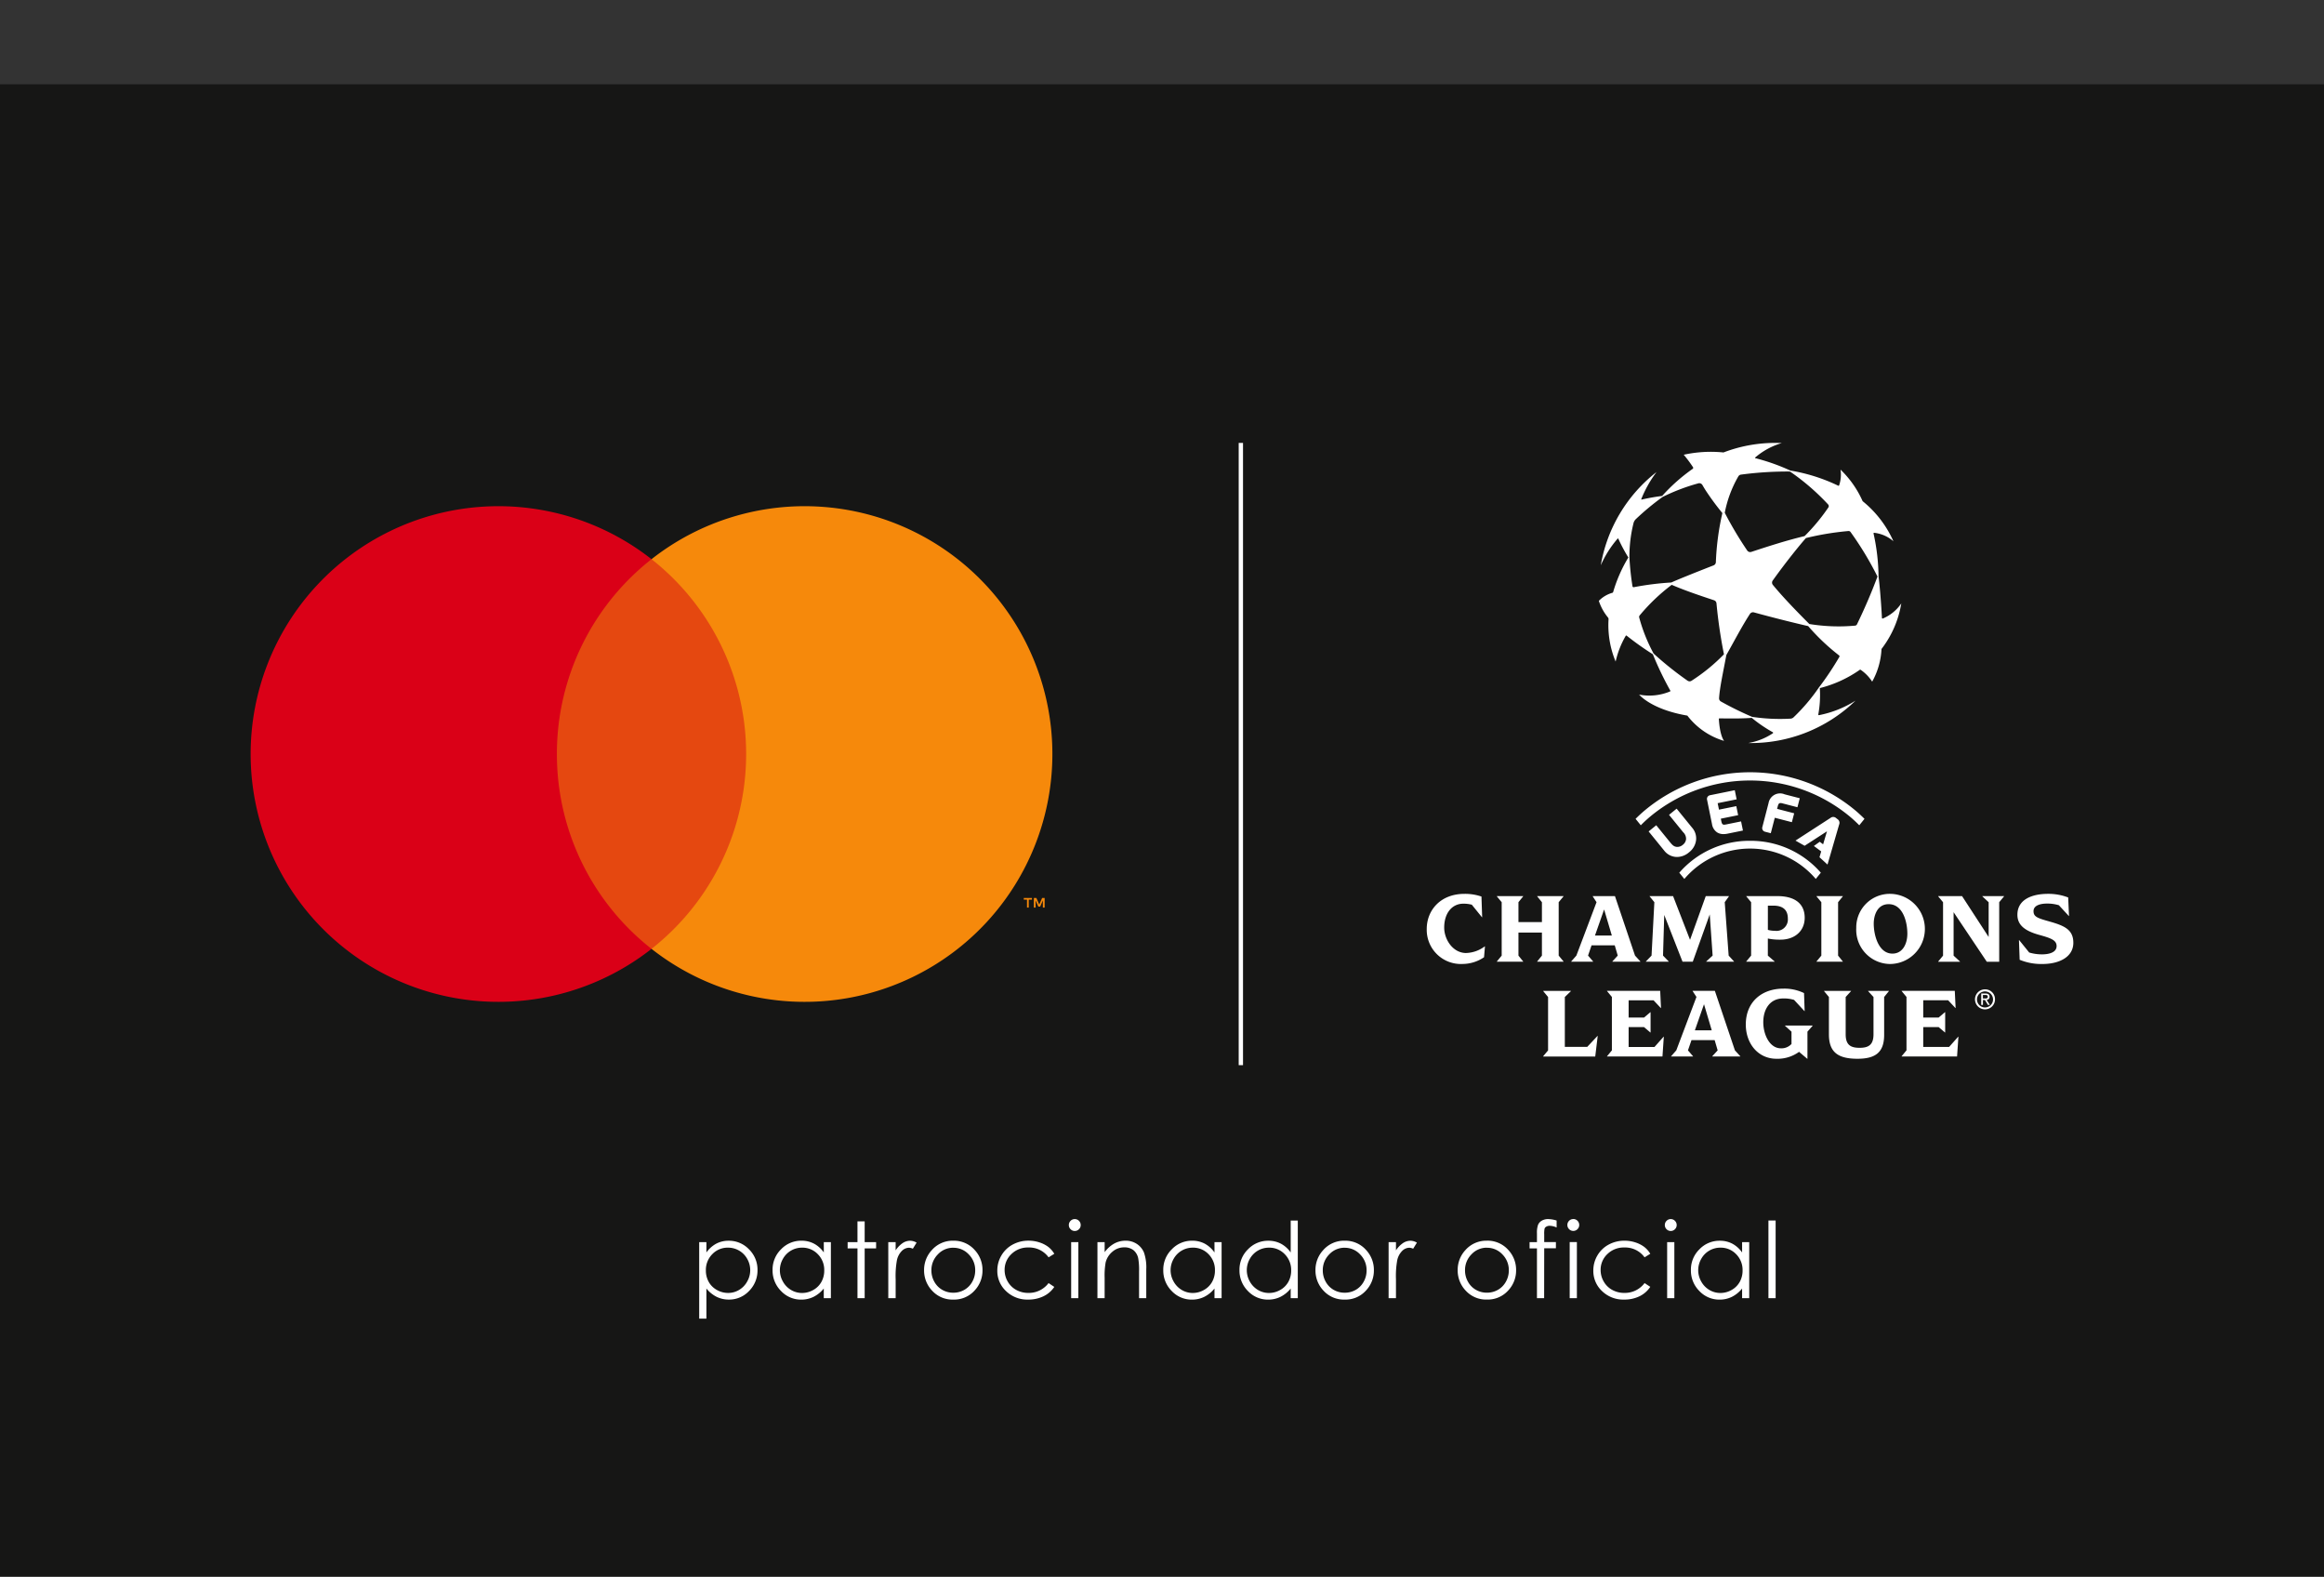
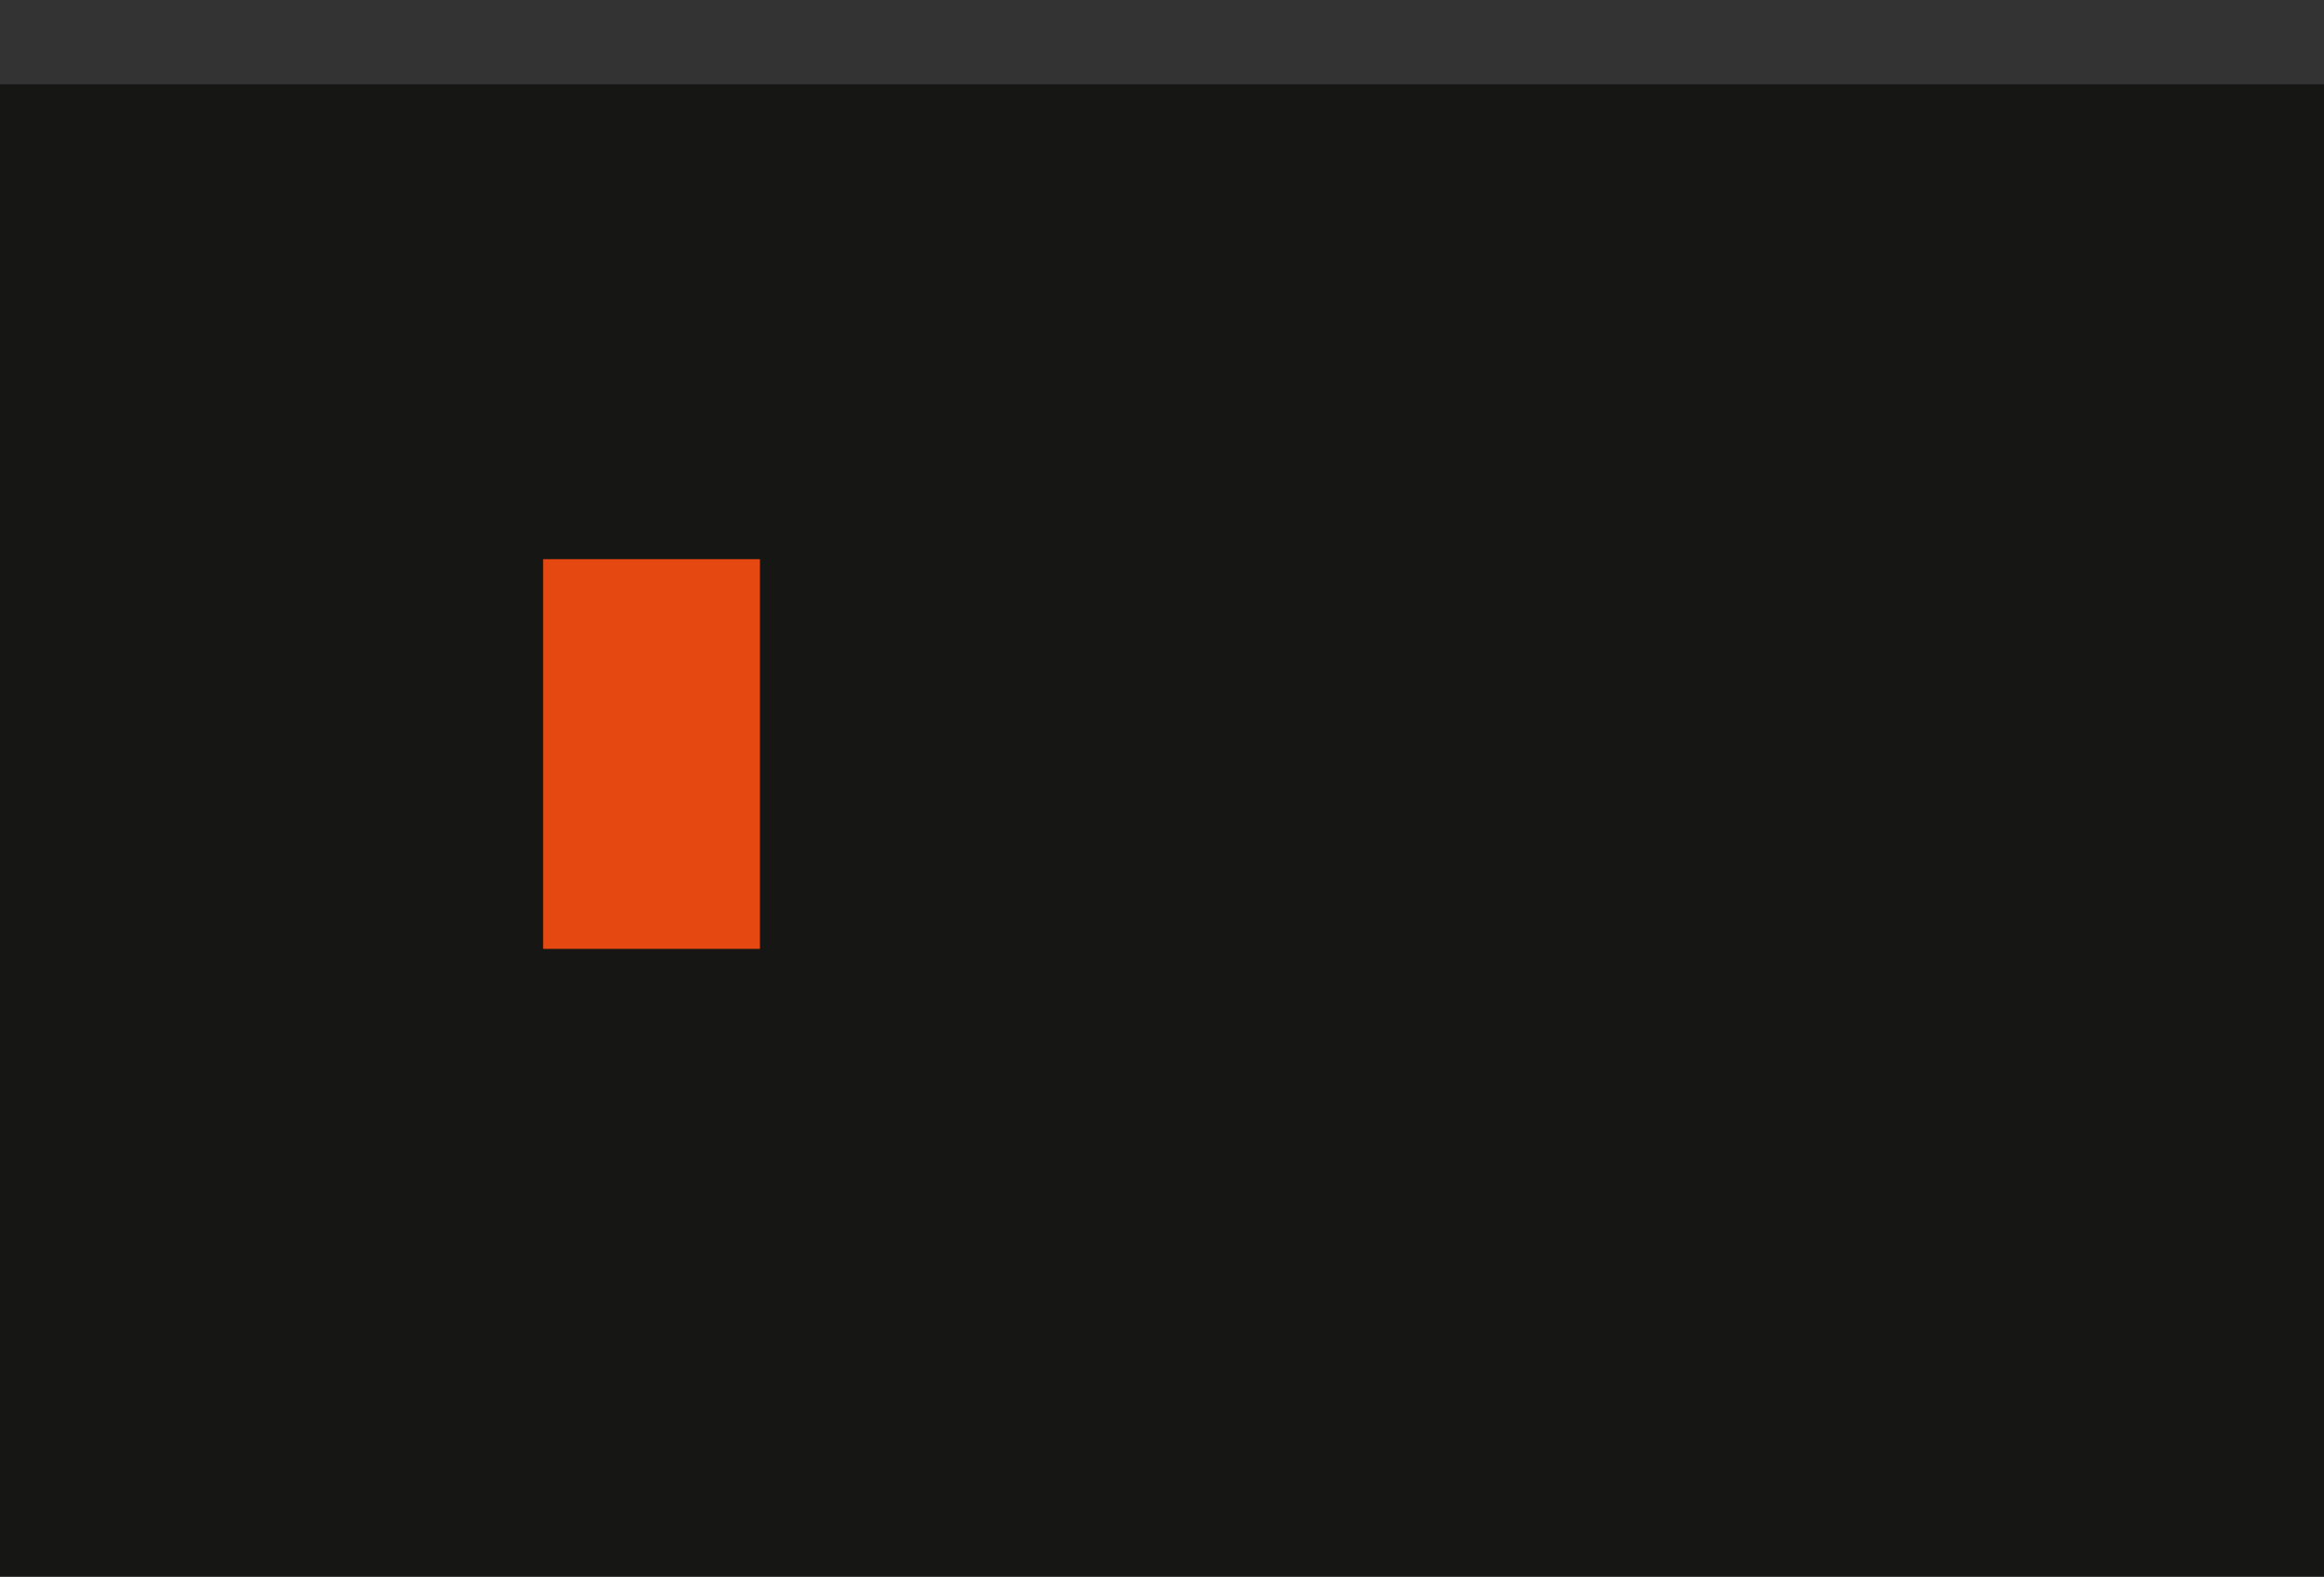
<svg xmlns="http://www.w3.org/2000/svg" id="cartao_oficial" data-name="cartao oficial" width="330.79" height="224.359" viewBox="0 0 330.79 224.359">
  <rect x="0" y="0" width="330.79" height="224.359" fill="#333333" stroke="none" />
  <defs>
    <clipPath id="clip-path">
-       <rect id="Retângulo_769" data-name="Retângulo 769" width="330.79" height="212.359" fill="none" />
-     </clipPath>
+       </clipPath>
  </defs>
  <rect id="Retângulo_765" data-name="Retângulo 765" width="330.79" height="212.359" transform="translate(0 12)" fill="#161615" />
  <rect id="Retângulo_766" data-name="Retângulo 766" width="30.858" height="55.453" transform="translate(77.306 79.571)" fill="#e54810" />
  <g id="Grupo_705" data-name="Grupo 705">
    <g id="Grupo_704" data-name="Grupo 704" clip-path="url(#clip-path)">
-       <path id="Caminho_329" data-name="Caminho 329" d="M88.105,125.146A35.2,35.2,0,0,1,101.575,97.42a35.266,35.266,0,1,0,0,55.452,35.2,35.2,0,0,1-13.469-27.726" transform="translate(-8.84 -17.848)" fill="#da0017" />
      <path id="Caminho_330" data-name="Caminho 330" d="M172.77,125.146a35.264,35.264,0,0,1-57.057,27.726,35.271,35.271,0,0,0,0-55.452,35.264,35.264,0,0,1,57.057,27.726M169.406,147v-1.136h.458v-.231H168.7v.231h.458V147Zm2.264,0V145.63h-.358l-.411.942-.41-.942h-.358V147h.252v-1.032l.385.89h.261l.385-.892V147Z" transform="translate(-22.978 -17.848)" fill="#f6890b" />
-       <path id="Caminho_343" data-name="Caminho 343" d="M220.616,167.187H220V78.64h.614v88.547Z" transform="translate(-43.688 -15.616)" fill="#fff" />
-       <path id="Caminho_344" data-name="Caminho 344" d="M277.078,152.468h-3.122v-.03l.737-.839,2.871-7.6-.545-.839v-.029h3.165l2.856,8.464.765.839v.03h-3.989v-.03l.766-.839-.427-1.457h-3.3l-.5,1.457.722.839Zm.264-3.725h2.4l-1.1-3.71Zm64.63-2.016c-1.693-.471-2.208-.677-2.208-1.457,0-.9,1.164-1.076,1.9-1.076a5.682,5.682,0,0,1,1.708.236l1.413,1.532h.029l-.117-2.636a7.854,7.854,0,0,0-2.871-.515c-2.223,0-4.357.765-4.357,2.974,0,1.427.986,2.282,3.121,2.871,1.649.456,2.459.75,2.459,1.59,0,.971-1.237,1.176-2.062,1.176a6.3,6.3,0,0,1-1.84-.264l-1.427-1.766h-.03l.1,2.8a8.049,8.049,0,0,0,3.253.6c2.385,0,4.387-1,4.387-3.017,0-1.9-1.31-2.444-3.46-3.047m-9.493-3.563.9.839v4.946l-3.783-5.814h-3.4v.029l.692.839v7.6l-.692.839v.03H329.3v-.03l-.912-.839v-6.183l4.725,7.052h1.766V144l.692-.839v-.029H332.48Zm.612,14.735.457.714h-.273l-.426-.7h-.284v.7h-.244v-1.62h.616c.383,0,.571.141.571.46a.421.421,0,0,1-.418.446m-.23-.2c.207,0,.393-.011.393-.261,0-.2-.182-.238-.355-.238h-.334v.5Zm1.423.1a1.424,1.424,0,1,1-1.421-1.4,1.4,1.4,0,0,1,1.421,1.4m-.283,0a1.141,1.141,0,1,0-1.138,1.176A1.134,1.134,0,0,0,334,157.8m-17.78-1.147.766.839v5.315c0,1.531-.751,1.913-1.973,1.913s-1.987-.353-1.987-1.913V157.49l.765-.839v-.03h-3.843v.03l.692.839v5.315c0,2.546,1.3,3.474,4.062,3.474,2.518,0,3.8-.87,3.8-3.4V157.49l.676-.839v-.03h-2.959Zm3.113-3.86a4.865,4.865,0,0,1-4.8-5.122,4.774,4.774,0,0,1,4.873-4.859,4.991,4.991,0,0,1-.074,9.981m2.473-4.313c0-1.619-.6-4.2-2.665-4.2-1.648,0-2.12,1.648-2.12,2.767,0,1.635.677,4.269,2.665,4.269,1.427,0,2.12-1.354,2.12-2.841M299.568,151.6V144l-.692-.839v-.029h4.417c2.679,0,3.9,1.221,3.9,3.077,0,1.928-1.458,3.121-3.445,3.121a8.217,8.217,0,0,1-1.8-.162V151.6l.971.839v.03h-4.048v-.03Zm2.384-3.665a3.484,3.484,0,0,0,.987.132,1.622,1.622,0,0,0,1.855-1.752c0-1.237-.722-1.826-2.062-1.826h-.78Zm2.436,13.648.927.84v1.752a1.959,1.959,0,0,1-1.5.618c-1.649,0-2.517-2.017-2.517-3.71,0-1.84.927-3.386,2.841-3.386a4.787,4.787,0,0,1,1.545.206l1.472,1.59h.03l-.088-2.561a6.429,6.429,0,0,0-2.93-.632c-3.135,0-5.358,1.928-5.358,5.107,0,2.664,1.708,4.873,4.373,4.873a5.212,5.212,0,0,0,3.209-.987l1.163.987h.03v-3.857l.736-.84v-.029h-3.93Zm8.235-9.144-.677-.839V144l.677-.839v-.029H308.87v.029l.692.839v7.6l-.692.839v.03h3.754Zm-53.605-1.207c-1.915,0-3.137-1.943-3.137-3.622,0-2.06,1.119-3.4,2.723-3.4a4.577,4.577,0,0,1,1.208.147l1.443,1.782h.03l-.1-2.944a7.18,7.18,0,0,0-2.415-.383c-3.415,0-5.374,2.326-5.374,5a4.862,4.862,0,0,0,5.123,4.976,5.475,5.475,0,0,0,3.033-.957l.132-1.545h-.03a4.649,4.649,0,0,1-2.634.942m38.242,13.855.766.839v.03h-3.989v-.03l.766-.839-.427-1.457h-3.3l-.5,1.457.722.839v.03h-3.122v-.03l.737-.839,2.871-7.6-.545-.839v-.03h3.165Zm-3.3-2.856-1.1-3.708-1.3,3.708Zm33.785,2.371h-3.681v-2.827h2.193l.9.766h.03v-2.886h-.03l-.9.765h-2.193v-2.458h3.549l1.03,1.1h.03l-.118-2.444h-7.567v.03l.692.839v7.6l-.692.839v.03h7.891l.192-2.812h-.03Zm-58.633-12.162v.03h3.755v-.03l-.692-.839V144l.692-.839v-.029h-3.755v.029l.677.839v2.827h-3.341V144l.677-.839v-.029h-3.755v.029l.692.839v7.6l-.692.839v.03h3.755v-.03l-.677-.839v-3.283h3.341V151.6Zm7.132,12.147h-3.194V157.49l.869-.839v-.03h-3.946v.03l.692.839v7.6l-.692.825v.044h7.405l.353-2.929h-.03ZM287.2,145.814l2.605,6.654h1.457l2.415-6.728.412,5.858-.913.839v.03h3.96v-.03l-.765-.839-.56-7.6.6-.839v-.029h-3.3l-2.238,6.226-2.415-6.226h-3.342v.029l.678.839-.4,7.6-.809.839v.03h3.252v-.03l-.809-.839ZM285.813,164.6h-3.68v-2.827h2.193l.9.766h.03v-2.886h-.03l-.9.765h-2.193v-2.458h3.548l1.031,1.1h.029l-.117-2.444h-7.567v.03l.692.839v7.6l-.692.839v.03h7.891l.192-2.812h-.03Zm23.486-27,.24-.83L308.5,136l.833-.6.483.363.548-1.849-3.182,2.057-1.3-.738,4.99-3.23a.613.613,0,0,1,.789.022l.213.164a.618.618,0,0,1,.223.756l-1.657,5.7Zm5.662-4.546.742-.916q-.553-.553-1.152-1.072a23.4,23.4,0,0,0-30.277,0q-.6.518-1.152,1.071l.742.916q.561-.569,1.175-1.1a22.232,22.232,0,0,1,28.746,0q.613.53,1.175,1.1m-10.9-3.11,2.1.545.333-1.281-2.161-.56a1.662,1.662,0,0,0-2.283,1.249l-.882,3.4a.53.53,0,0,0,.4.68l.8.208.569-2.2,2.432.63.328-1.266-2.432-.631.094-.364c.125-.482.269-.523.7-.412m-6.818-1.879-3.506.712a.56.56,0,0,0-.365.232.554.554,0,0,0-.071.427l.7,3.443a1.734,1.734,0,0,0,.746,1.2,1.692,1.692,0,0,0,.9.233,2.928,2.928,0,0,0,.568-.062l2.191-.445-.264-1.3-2.132.432c-.437.089-.578.041-.678-.45l-.075-.369,2.466-.5-.261-1.285-2.466.5-.187-.922,2.7-.547Zm-7.4,7.775a1.181,1.181,0,0,1-.858.293c-.35-.04-.563-.183-.911-.613l-2.008-2.468-1.083.88,2.186,2.69a2.316,2.316,0,0,0,1.619.932c.074.006.147.01.219.011a2.626,2.626,0,0,0,1.712-.649,2.581,2.581,0,0,0,1.018-1.759,2.312,2.312,0,0,0-.582-1.775l-2.186-2.69-1.082.88,2.007,2.469a1.276,1.276,0,0,1,.414,1.019,1.182,1.182,0,0,1-.464.781m9.575-.575a13.225,13.225,0,0,0-10.073,4.54l.719.887a12.286,12.286,0,0,1,18.708,0l.719-.887a13.225,13.225,0,0,0-10.072-4.54m18.893-31.632a.086.086,0,0,1-.122-.074c-.129-2.532-.361-4.993-.482-5.893a29.7,29.7,0,0,0-.713-6.13.086.086,0,0,1,.1-.1,5.028,5.028,0,0,1,2.728,1.2,15.378,15.378,0,0,0-4.381-5.7,14.19,14.19,0,0,0-3.148-4.491,4.655,4.655,0,0,1-.2,2.24.086.086,0,0,1-.12.051,25.179,25.179,0,0,0-6.822-2.159,29.132,29.132,0,0,0-4.99-1.764.051.051,0,0,1-.018-.089,10.162,10.162,0,0,1,3.789-2.059A20.591,20.591,0,0,0,295.634,80a18.025,18.025,0,0,0-5.658.325,18.693,18.693,0,0,1,1.326,1.782.171.171,0,0,1-.052.226,25.538,25.538,0,0,0-4.349,3.859,29.084,29.084,0,0,0-2.908.513.051.051,0,0,1-.059-.071,16.631,16.631,0,0,1,2.169-3.846,21.426,21.426,0,0,0-7.936,13.268,15.03,15.03,0,0,1,2.407-3.8.052.052,0,0,1,.088.011,23.3,23.3,0,0,0,1.43,2.679,20.652,20.652,0,0,0-2.161,4.912.172.172,0,0,1-.1.111,4.335,4.335,0,0,0-1.939,1.148,7.2,7.2,0,0,0,1.309,2.377.347.347,0,0,1,.074.23,13.473,13.473,0,0,0,1.008,6.033,12.834,12.834,0,0,1,1.438-3.663.086.086,0,0,1,.128-.025,41.556,41.556,0,0,0,3.731,2.649,45.936,45.936,0,0,0,2.485,5.172.086.086,0,0,1-.045.123,7.656,7.656,0,0,1-4.393.445s1.68,2.1,6.863,2.989a10.265,10.265,0,0,0,5.231,3.6s-.6-.66-.747-3.116a.085.085,0,0,1,.087-.091c1.28.019,3.016.046,4.6-.069a20.311,20.311,0,0,0,2.991,2.042.086.086,0,0,1,.006.15,8.949,8.949,0,0,1-3.509,1.386,21.354,21.354,0,0,0,15.273-6.027,15.174,15.174,0,0,1-5.194,2.062.086.086,0,0,1-.1-.1,15.188,15.188,0,0,0,.218-3.751,17.231,17.231,0,0,0,5.7-2.609.086.086,0,0,1,.1,0,5.846,5.846,0,0,1,1.65,1.692,10.532,10.532,0,0,0,1.33-4.651,14.433,14.433,0,0,0,2.816-6.483,5.969,5.969,0,0,1-2.632,2.153m-20.548-20.25a.515.515,0,0,1,.366-.232,49.917,49.917,0,0,1,6.972-.438,32.253,32.253,0,0,1,5.426,4.684.344.344,0,0,1,.039.422,27.662,27.662,0,0,1-3.388,4.083c-2.6.615-5.347,1.511-7.581,2.246a.515.515,0,0,1-.586-.2,52.392,52.392,0,0,1-3.194-5.366,16.541,16.541,0,0,1,1.944-5.2M282.68,99.033a38.263,38.263,0,0,1-.434-4.086,19.581,19.581,0,0,1,.573-4.852,1.2,1.2,0,0,1,.361-.626,36.243,36.243,0,0,1,3.787-3.137,28.142,28.142,0,0,1,5.081-1.935.516.516,0,0,1,.591.243c.142.25.291.5.448.744a37.708,37.708,0,0,0,2.388,3.243,37.616,37.616,0,0,0-.926,6.989.515.515,0,0,1-.327.453c-2.992,1.169-5.253,2.084-6.012,2.436a40.569,40.569,0,0,0-5.334.669.169.169,0,0,1-.2-.141m8.408,13.458a.514.514,0,0,1-.57-.017,47.5,47.5,0,0,1-4.825-3.855,23.6,23.6,0,0,1-2.049-5.121.34.34,0,0,1,.063-.308,27.254,27.254,0,0,1,4.561-4.352c1.911.825,4.1,1.555,6.023,2.194a.515.515,0,0,1,.351.447,69.935,69.935,0,0,0,1.063,7.243,25.854,25.854,0,0,1-4.616,3.767M312.12,109.1a42.263,42.263,0,0,1-2.91,4.354,26.94,26.94,0,0,1-3.6,4.238.693.693,0,0,1-.446.188,26.612,26.612,0,0,1-5.456-.256,47.245,47.245,0,0,1-4.436-2.181.516.516,0,0,1-.265-.486c.1-1.56.6-3.781,1.035-6.131,1.08-1.9,2.2-4.069,3.36-5.85a.515.515,0,0,1,.567-.216c3.477.951,6.493,1.673,7.718,1.95a30.362,30.362,0,0,0,4.395,4.168.17.17,0,0,1,.042.222m2.515-4.645a.34.34,0,0,1-.268.19,25.924,25.924,0,0,1-6.516-.231c-1.8-1.8-3.753-3.812-5.192-5.566a.515.515,0,0,1-.019-.626c2.052-2.866,3.93-5.14,4.724-6.041a40.518,40.518,0,0,1,6.06-1,.342.342,0,0,1,.293.142,45.98,45.98,0,0,1,3.83,6.338c-.9,2.435-1.992,4.9-2.912,6.79" transform="translate(-50.319 -15.616)" fill="#fff" />
-       <path id="Caminho_460" data-name="Caminho 460" d="M1.157-7.969H2.183V-6.5a4.116,4.116,0,0,1,1.4-1.252,3.716,3.716,0,0,1,1.763-.417,3.935,3.935,0,0,1,2.9,1.223A4.04,4.04,0,0,1,9.456-4.006a4.116,4.116,0,0,1-1.2,2.985A3.885,3.885,0,0,1,5.373.205a3.881,3.881,0,0,1-1.749-.4A4.4,4.4,0,0,1,2.183-1.37V2.915H1.157Zm4.1.784a3.012,3.012,0,0,0-2.24.929,3.173,3.173,0,0,0-.91,2.312,3.281,3.281,0,0,0,.406,1.631A2.959,2.959,0,0,0,3.677-1.164a3.215,3.215,0,0,0,1.6.424,3.011,3.011,0,0,0,1.553-.428,3.141,3.141,0,0,0,1.158-1.2,3.242,3.242,0,0,0,.431-1.609,3.237,3.237,0,0,0-.427-1.609A3.083,3.083,0,0,0,6.837-6.764,3.084,3.084,0,0,0,5.259-7.185ZM19.9-7.969V0H18.888V-1.37A4.4,4.4,0,0,1,17.442-.19a3.911,3.911,0,0,1-1.754.4A3.891,3.891,0,0,1,12.8-1.022a4.113,4.113,0,0,1-1.2-2.985,4.038,4.038,0,0,1,1.208-2.944,3.94,3.94,0,0,1,2.908-1.223,3.76,3.76,0,0,1,1.776.417,4.042,4.042,0,0,1,1.4,1.252V-7.969Zm-4.1.784a3.091,3.091,0,0,0-1.58.421,3.084,3.084,0,0,0-1.152,1.182,3.234,3.234,0,0,0-.428,1.609,3.239,3.239,0,0,0,.432,1.609,3.143,3.143,0,0,0,1.16,1.2,3.03,3.03,0,0,0,1.562.428,3.2,3.2,0,0,0,1.595-.424,2.968,2.968,0,0,0,1.16-1.149,3.278,3.278,0,0,0,.406-1.631,3.171,3.171,0,0,0-.911-2.312A3.017,3.017,0,0,0,15.8-7.185Zm7.884-3.743H24.71v2.959h1.626v.886H24.71V0H23.685V-7.083h-1.4v-.886h1.4Zm4.386,2.959h1.047V-6.8a3.677,3.677,0,0,1,.989-1.029,1.95,1.95,0,0,1,1.084-.341A1.87,1.87,0,0,1,32.1-7.9l-.535.864a1.426,1.426,0,0,0-.542-.139,1.482,1.482,0,0,0-.989.421,2.663,2.663,0,0,0-.725,1.307,12.537,12.537,0,0,0-.19,2.754V0H28.071Zm9.257-.205A3.947,3.947,0,0,1,40.38-6.841a4.147,4.147,0,0,1,1.1,2.878,4.147,4.147,0,0,1-1.163,2.919A3.9,3.9,0,0,1,37.328.205a3.911,3.911,0,0,1-3-1.249,4.147,4.147,0,0,1-1.163-2.919,4.137,4.137,0,0,1,1.1-2.871A3.945,3.945,0,0,1,37.328-8.174Zm0,1a2.958,2.958,0,0,0-2.2.945,3.158,3.158,0,0,0-.919,2.285,3.241,3.241,0,0,0,.419,1.611,2.968,2.968,0,0,0,1.132,1.154,3.106,3.106,0,0,0,1.566.406,3.106,3.106,0,0,0,1.566-.406,2.968,2.968,0,0,0,1.132-1.154,3.241,3.241,0,0,0,.419-1.611,3.151,3.151,0,0,0-.922-2.285A2.962,2.962,0,0,0,37.324-7.17ZM51.7-6.313l-.813.505a3.406,3.406,0,0,0-2.875-1.4,3.326,3.326,0,0,0-2.418.936A3.056,3.056,0,0,0,44.629-4a3.23,3.23,0,0,0,.443,1.639,3.1,3.1,0,0,0,1.214,1.192,3.531,3.531,0,0,0,1.73.424,3.5,3.5,0,0,0,2.868-1.4L51.7-1.6A3.839,3.839,0,0,1,50.163-.269a4.9,4.9,0,0,1-2.194.474A4.333,4.333,0,0,1,44.834-1a3.908,3.908,0,0,1-1.245-2.922,4.174,4.174,0,0,1,.582-2.15,4.1,4.1,0,0,1,1.6-1.549,4.669,4.669,0,0,1,2.278-.557,4.864,4.864,0,0,1,1.527.242,4.246,4.246,0,0,1,1.249.63A3.426,3.426,0,0,1,51.7-6.313Zm2.91-4.937a.813.813,0,0,1,.6.249.82.82,0,0,1,.248.6.812.812,0,0,1-.248.593.813.813,0,0,1-.6.249.8.8,0,0,1-.591-.249.812.812,0,0,1-.248-.593.82.82,0,0,1,.248-.6A.8.8,0,0,1,54.607-11.25ZM54.1-7.969h1.025V0H54.1Zm3.742,0h1.025v1.428a4.286,4.286,0,0,1,1.362-1.227,3.347,3.347,0,0,1,1.626-.406,2.825,2.825,0,0,1,1.586.454A2.705,2.705,0,0,1,64.461-6.5a6.468,6.468,0,0,1,.33,2.4V0H63.765V-3.8a9.366,9.366,0,0,0-.114-1.838,2.019,2.019,0,0,0-.684-1.19,2.065,2.065,0,0,0-1.319-.4,2.529,2.529,0,0,0-1.667.615,2.882,2.882,0,0,0-.971,1.523,10.6,10.6,0,0,0-.146,2.168V0H57.84Zm17.672,0V0H74.5V-1.37A4.4,4.4,0,0,1,73.055-.19a3.911,3.911,0,0,1-1.754.4,3.891,3.891,0,0,1-2.889-1.227,4.113,4.113,0,0,1-1.2-2.985,4.038,4.038,0,0,1,1.208-2.944A3.94,3.94,0,0,1,71.33-8.174a3.76,3.76,0,0,1,1.776.417A4.042,4.042,0,0,1,74.5-6.5V-7.969Zm-4.1.784a3.091,3.091,0,0,0-1.58.421,3.084,3.084,0,0,0-1.152,1.182,3.234,3.234,0,0,0-.428,1.609,3.239,3.239,0,0,0,.432,1.609,3.143,3.143,0,0,0,1.16,1.2,3.03,3.03,0,0,0,1.562.428A3.2,3.2,0,0,0,73-1.164a2.968,2.968,0,0,0,1.16-1.149,3.278,3.278,0,0,0,.406-1.631,3.171,3.171,0,0,0-.911-2.312A3.017,3.017,0,0,0,71.415-7.185Zm14.944-3.86V0H85.348V-1.37A4.4,4.4,0,0,1,83.9-.19a3.911,3.911,0,0,1-1.754.4,3.891,3.891,0,0,1-2.889-1.227,4.113,4.113,0,0,1-1.2-2.985,4.038,4.038,0,0,1,1.208-2.944,3.94,3.94,0,0,1,2.908-1.223,3.76,3.76,0,0,1,1.776.417,4.042,4.042,0,0,1,1.4,1.252v-4.541Zm-4.1,3.86a3.091,3.091,0,0,0-1.58.421,3.084,3.084,0,0,0-1.152,1.182A3.234,3.234,0,0,0,79.1-3.973a3.239,3.239,0,0,0,.432,1.609,3.143,3.143,0,0,0,1.16,1.2,3.03,3.03,0,0,0,1.562.428,3.2,3.2,0,0,0,1.595-.424,2.968,2.968,0,0,0,1.16-1.149,3.278,3.278,0,0,0,.406-1.631A3.171,3.171,0,0,0,84.5-6.256,3.017,3.017,0,0,0,82.261-7.185Zm10.777-.989A3.947,3.947,0,0,1,96.09-6.841a4.147,4.147,0,0,1,1.1,2.878,4.147,4.147,0,0,1-1.163,2.919A3.9,3.9,0,0,1,93.037.205a3.911,3.911,0,0,1-3-1.249,4.147,4.147,0,0,1-1.163-2.919,4.137,4.137,0,0,1,1.1-2.871A3.945,3.945,0,0,1,93.037-8.174Zm0,1a2.958,2.958,0,0,0-2.2.945,3.158,3.158,0,0,0-.919,2.285,3.241,3.241,0,0,0,.419,1.611,2.968,2.968,0,0,0,1.132,1.154,3.106,3.106,0,0,0,1.566.406A3.106,3.106,0,0,0,94.6-1.176a2.968,2.968,0,0,0,1.132-1.154A3.241,3.241,0,0,0,96.15-3.94a3.151,3.151,0,0,0-.922-2.285A2.962,2.962,0,0,0,93.034-7.17Zm6.25-.8h1.047V-6.8a3.677,3.677,0,0,1,.989-1.029,1.95,1.95,0,0,1,1.084-.341,1.87,1.87,0,0,1,.908.271l-.535.864a1.426,1.426,0,0,0-.542-.139,1.482,1.482,0,0,0-.989.421,2.663,2.663,0,0,0-.725,1.307,12.537,12.537,0,0,0-.19,2.754V0H99.284Zm13.995-.205a3.947,3.947,0,0,1,3.052,1.333,4.147,4.147,0,0,1,1.1,2.878,4.147,4.147,0,0,1-1.163,2.919,3.9,3.9,0,0,1-2.99,1.249,3.911,3.911,0,0,1-3-1.249,4.147,4.147,0,0,1-1.163-2.919,4.137,4.137,0,0,1,1.1-2.871A3.945,3.945,0,0,1,113.279-8.174Zm0,1a2.958,2.958,0,0,0-2.2.945,3.158,3.158,0,0,0-.919,2.285,3.241,3.241,0,0,0,.419,1.611,2.968,2.968,0,0,0,1.132,1.154,3.106,3.106,0,0,0,1.566.406,3.106,3.106,0,0,0,1.566-.406,2.968,2.968,0,0,0,1.132-1.154,3.241,3.241,0,0,0,.419-1.611,3.151,3.151,0,0,0-.922-2.285A2.962,2.962,0,0,0,113.275-7.17Zm9.92-3.875v1a2.537,2.537,0,0,0-.967-.242.941.941,0,0,0-.5.121.534.534,0,0,0-.249.278,3.853,3.853,0,0,0-.051.839v1.077h1.664v.886h-1.664L121.422,0H120.4V-7.083H119.35v-.886H120.4V-9.214a3.38,3.38,0,0,1,.157-1.223,1.256,1.256,0,0,1,.535-.59A1.759,1.759,0,0,1,122-11.25,4.333,4.333,0,0,1,123.195-11.045Zm2.368-.205a.813.813,0,0,1,.6.249.82.82,0,0,1,.248.6.812.812,0,0,1-.248.593.813.813,0,0,1-.6.249.8.8,0,0,1-.591-.249.812.812,0,0,1-.248-.593.82.82,0,0,1,.248-.6A.8.8,0,0,1,125.563-11.25Zm-.509,3.281h1.025V0h-1.025ZM136.53-6.313l-.813.505a3.405,3.405,0,0,0-2.875-1.4,3.326,3.326,0,0,0-2.418.936A3.056,3.056,0,0,0,129.463-4a3.23,3.23,0,0,0,.443,1.639,3.1,3.1,0,0,0,1.214,1.192,3.531,3.531,0,0,0,1.73.424,3.5,3.5,0,0,0,2.868-1.4l.813.535A3.839,3.839,0,0,1,135-.269,4.9,4.9,0,0,1,132.8.205,4.333,4.333,0,0,1,129.668-1a3.908,3.908,0,0,1-1.245-2.922A4.174,4.174,0,0,1,129-6.068a4.1,4.1,0,0,1,1.6-1.549,4.669,4.669,0,0,1,2.278-.557,4.864,4.864,0,0,1,1.527.242,4.246,4.246,0,0,1,1.249.63A3.426,3.426,0,0,1,136.53-6.313Zm2.91-4.937a.813.813,0,0,1,.6.249.82.82,0,0,1,.248.6.812.812,0,0,1-.248.593.813.813,0,0,1-.6.249.8.8,0,0,1-.591-.249.812.812,0,0,1-.248-.593.82.82,0,0,1,.248-.6A.8.8,0,0,1,139.441-11.25Zm-.509,3.281h1.025V0h-1.025Zm11.681,0V0H149.6V-1.37A4.4,4.4,0,0,1,148.156-.19a3.911,3.911,0,0,1-1.754.4,3.891,3.891,0,0,1-2.889-1.227,4.113,4.113,0,0,1-1.2-2.985,4.038,4.038,0,0,1,1.208-2.944,3.94,3.94,0,0,1,2.908-1.223,3.76,3.76,0,0,1,1.776.417A4.042,4.042,0,0,1,149.6-6.5V-7.969Zm-4.1.784a3.091,3.091,0,0,0-1.58.421,3.084,3.084,0,0,0-1.152,1.182,3.234,3.234,0,0,0-.428,1.609,3.24,3.24,0,0,0,.432,1.609,3.143,3.143,0,0,0,1.16,1.2,3.03,3.03,0,0,0,1.562.428,3.2,3.2,0,0,0,1.595-.424,2.968,2.968,0,0,0,1.16-1.149,3.278,3.278,0,0,0,.406-1.631,3.171,3.171,0,0,0-.911-2.312A3.017,3.017,0,0,0,146.515-7.185Zm6.836-3.86h1.025V0h-1.025Z" transform="translate(98.365 184.727)" fill="#fff" />
    </g>
  </g>
</svg>